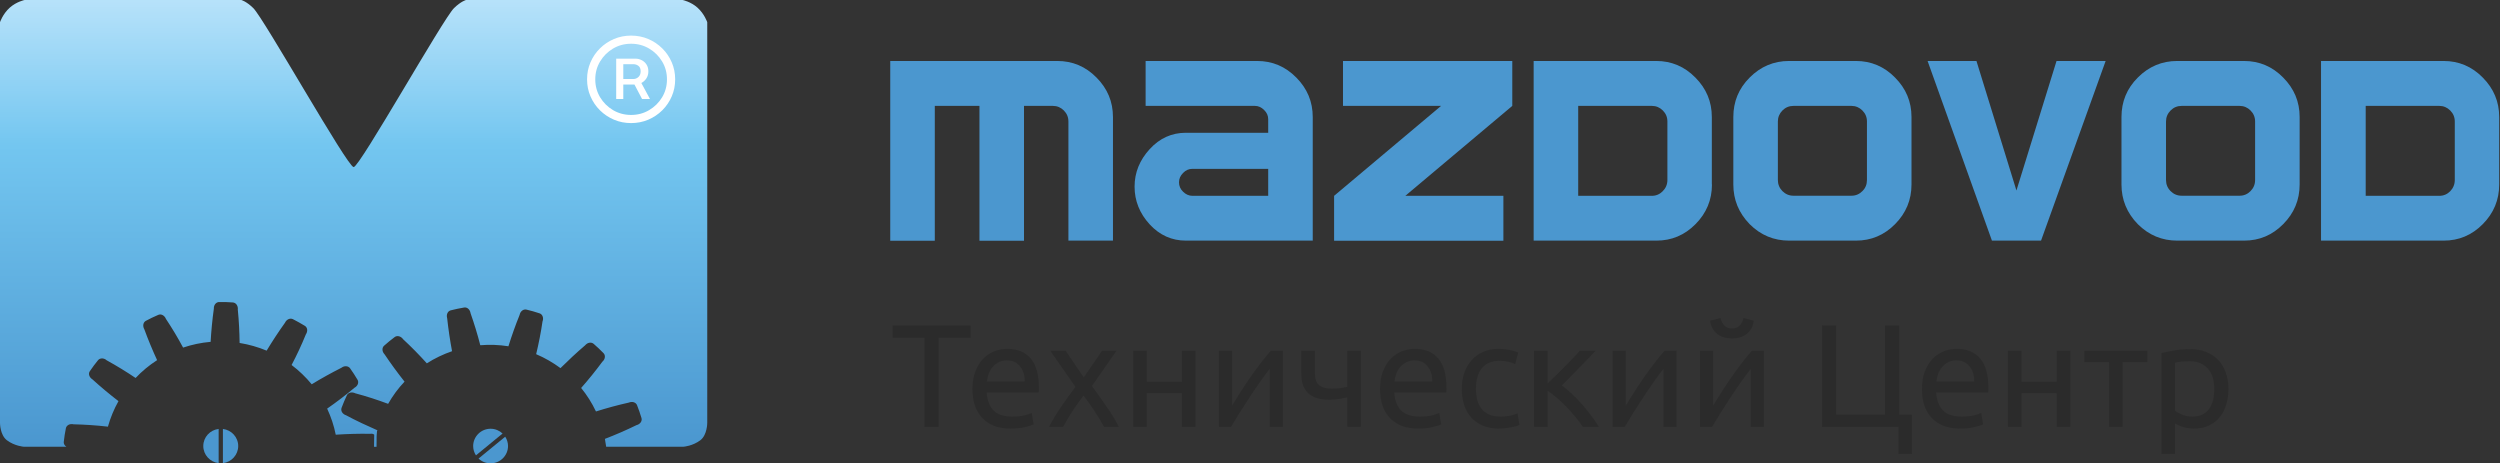
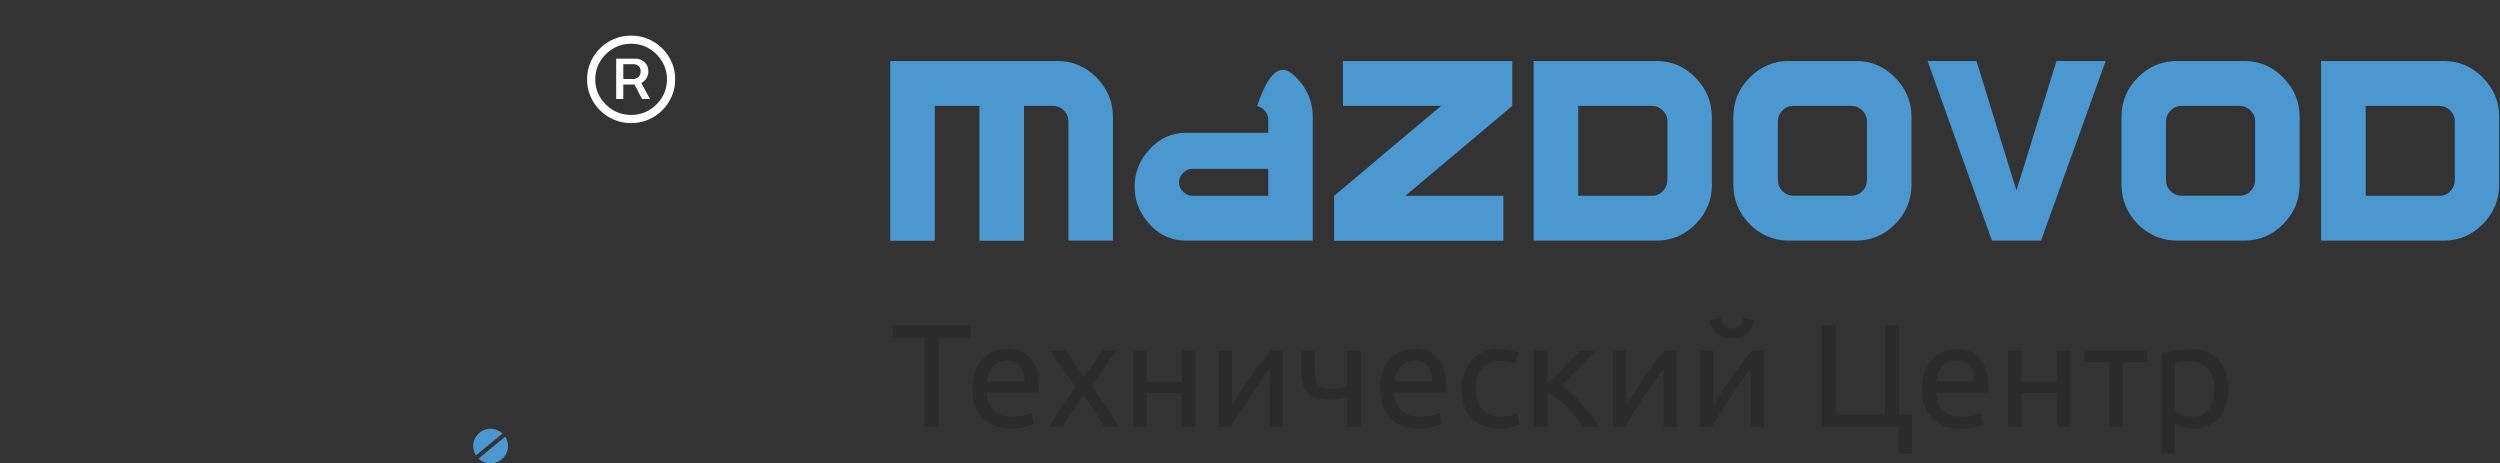
<svg xmlns="http://www.w3.org/2000/svg" width="205" height="38" viewBox="0 0 205 38" fill="none">
  <rect x="0" y="0" width="205" height="38" fill="#333333" stroke="none" />
  <path d="M91.263 19.731H87.61V9.963C87.61 9.606 87.482 9.308 87.236 9.06C86.99 8.812 86.685 8.683 86.34 8.683H83.968V19.741H80.315V8.683H76.653V19.741H73V5H86.695C87.955 5 89.028 5.457 89.914 6.36C90.81 7.263 91.263 8.335 91.263 9.596V19.731Z" fill="#4B97CF" />
-   <path d="M107.645 19.731H97.239C96.087 19.731 95.093 19.285 94.276 18.401C93.449 17.498 93.035 16.465 93.035 15.304C93.035 14.152 93.449 13.13 94.276 12.227C95.093 11.333 96.087 10.887 97.239 10.887H103.993V9.785C103.993 9.487 103.884 9.239 103.658 9.02C103.441 8.802 103.195 8.683 102.9 8.683H93.941V5H103.087C104.337 5 105.41 5.457 106.297 6.36C107.192 7.263 107.645 8.335 107.645 9.596V19.731ZM103.993 16.058V13.845H97.781C97.485 13.845 97.229 13.954 97.013 14.182C96.796 14.401 96.678 14.649 96.678 14.947C96.678 15.245 96.786 15.503 97.013 15.721C97.229 15.939 97.495 16.058 97.781 16.058H103.993Z" fill="#4B97CF" />
+   <path d="M107.645 19.731H97.239C96.087 19.731 95.093 19.285 94.276 18.401C93.449 17.498 93.035 16.465 93.035 15.304C93.035 14.152 93.449 13.13 94.276 12.227C95.093 11.333 96.087 10.887 97.239 10.887H103.993V9.785C103.993 9.487 103.884 9.239 103.658 9.02C103.441 8.802 103.195 8.683 102.9 8.683H93.941H103.087C104.337 5 105.41 5.457 106.297 6.36C107.192 7.263 107.645 8.335 107.645 9.596V19.731ZM103.993 16.058V13.845H97.781C97.485 13.845 97.229 13.954 97.013 14.182C96.796 14.401 96.678 14.649 96.678 14.947C96.678 15.245 96.786 15.503 97.013 15.721C97.229 15.939 97.495 16.058 97.781 16.058H103.993Z" fill="#4B97CF" />
  <path d="M124.007 8.683L115.235 16.058H123.278V19.741H109.396V16.058L118.168 8.683H110.125V5H124.007V8.683Z" fill="#4B97CF" />
  <path d="M140.38 15.125C140.38 16.396 139.927 17.478 139.031 18.381C138.135 19.285 137.072 19.731 135.821 19.731H125.76V5H135.812C137.062 5 138.135 5.457 139.021 6.36C139.917 7.263 140.37 8.335 140.37 9.596V15.125H140.38ZM136.727 14.758V9.963C136.727 9.606 136.599 9.308 136.353 9.06C136.107 8.812 135.802 8.683 135.457 8.683H129.412V16.058H135.447C135.802 16.058 136.097 15.929 136.343 15.681C136.599 15.423 136.727 15.115 136.727 14.758Z" fill="#4B97CF" />
  <path d="M156.743 15.125C156.743 16.396 156.29 17.478 155.394 18.381C154.498 19.285 153.435 19.731 152.185 19.731H146.701C145.46 19.731 144.377 19.285 143.472 18.381C142.576 17.458 142.133 16.376 142.133 15.125V9.596C142.133 8.335 142.576 7.253 143.472 6.36C144.368 5.457 145.451 5 146.701 5H152.185C153.435 5 154.508 5.457 155.394 6.36C156.29 7.263 156.743 8.335 156.743 9.596V15.125ZM153.09 14.758V9.963C153.09 9.606 152.962 9.308 152.716 9.06C152.47 8.812 152.165 8.683 151.82 8.683H147.065C146.711 8.683 146.406 8.812 146.159 9.06C145.913 9.308 145.785 9.616 145.785 9.963V14.758C145.785 15.115 145.913 15.423 146.159 15.671C146.406 15.919 146.711 16.049 147.065 16.049H151.82C152.175 16.049 152.47 15.919 152.716 15.671C152.972 15.423 153.09 15.115 153.09 14.758Z" fill="#4B97CF" />
  <path d="M172.663 5L167.366 19.731H163.339L158.062 5H162.069L165.348 15.622L168.636 5H172.663Z" fill="#4B97CF" />
  <path d="M188.571 15.125C188.571 16.396 188.118 17.478 187.222 18.381C186.326 19.285 185.263 19.731 184.013 19.731H178.529C177.289 19.731 176.206 19.285 175.3 18.381C174.404 17.458 173.961 16.376 173.961 15.125V9.596C173.961 8.335 174.404 7.253 175.3 6.36C176.196 5.457 177.279 5 178.529 5H184.013C185.263 5 186.336 5.457 187.222 6.36C188.118 7.263 188.571 8.335 188.571 9.596V15.125ZM184.919 14.758V9.963C184.919 9.606 184.791 9.308 184.544 9.06C184.298 8.812 183.993 8.683 183.649 8.683H178.893C178.539 8.683 178.234 8.812 177.988 9.06C177.741 9.308 177.613 9.616 177.613 9.963V14.758C177.613 15.115 177.741 15.423 177.988 15.671C178.234 15.919 178.539 16.049 178.893 16.049H183.649C184.003 16.049 184.298 15.919 184.544 15.671C184.791 15.423 184.919 15.115 184.919 14.758Z" fill="#4B97CF" />
  <path d="M204.934 15.125C204.934 16.396 204.482 17.478 203.586 18.381C202.69 19.285 201.626 19.731 200.376 19.731H190.324V5H200.376C201.626 5 202.7 5.457 203.586 6.36C204.482 7.263 204.934 8.335 204.934 9.596V15.125ZM201.292 14.758V9.963C201.292 9.606 201.164 9.308 200.918 9.06C200.671 8.812 200.366 8.683 200.022 8.683H193.987V16.058H200.022C200.376 16.058 200.671 15.929 200.918 15.681C201.164 15.423 201.292 15.115 201.292 14.758Z" fill="#4B97CF" />
  <g clip-path="url(#clip0_543_24573)">
-     <path fill-rule="evenodd" clip-rule="evenodd" d="M16.67 36.573C16.67 37.301 17.226 37.892 17.93 37.977V35.174C17.226 35.253 16.67 35.845 16.67 36.573Z" fill="#4B97CF" />
-     <path fill-rule="evenodd" clip-rule="evenodd" d="M18.279 35.174V37.977C18.984 37.892 19.528 37.301 19.534 36.578C19.534 35.851 18.984 35.259 18.279 35.174Z" fill="#4B97CF" />
    <path fill-rule="evenodd" clip-rule="evenodd" d="M41.211 35.549C40.953 35.31 40.609 35.157 40.231 35.157C39.44 35.157 38.805 35.794 38.799 36.573C38.799 36.857 38.885 37.119 39.028 37.34L39.962 36.573L41.211 35.549Z" fill="#4B97CF" />
    <path fill-rule="evenodd" clip-rule="evenodd" d="M41.428 35.81L40.495 36.573L39.24 37.602C39.498 37.846 39.842 37.994 40.225 37.994C41.016 37.994 41.658 37.357 41.658 36.573C41.658 36.294 41.572 36.032 41.428 35.81Z" fill="#4B97CF" />
-     <path d="M30.922 35.31C30.922 35.304 30.979 35.299 30.979 35.299C30.114 34.918 29.209 34.502 28.378 34.053C28.235 34.008 28.121 33.917 28.052 33.809C27.983 33.701 27.966 33.57 28.006 33.45C28.138 33.098 28.281 32.757 28.442 32.415C28.493 32.302 28.602 32.222 28.728 32.194C28.854 32.165 28.997 32.182 29.135 32.251C30.051 32.495 30.945 32.785 31.827 33.115C32.205 32.45 32.658 31.835 33.173 31.295C32.6 30.573 32.05 29.822 31.535 29.055C31.432 28.946 31.369 28.816 31.363 28.685C31.357 28.56 31.397 28.435 31.495 28.349C31.775 28.099 32.068 27.86 32.365 27.638C32.468 27.564 32.595 27.542 32.721 27.576C32.847 27.61 32.967 27.69 33.053 27.815C33.734 28.446 34.382 29.106 35.001 29.794C35.648 29.379 36.341 29.049 37.068 28.799C36.902 27.906 36.765 27.002 36.667 26.092C36.627 25.949 36.633 25.802 36.685 25.688C36.736 25.568 36.834 25.483 36.954 25.449C37.321 25.358 37.687 25.278 38.059 25.216C38.185 25.193 38.312 25.239 38.403 25.324C38.501 25.409 38.564 25.54 38.587 25.688C38.89 26.552 39.159 27.428 39.383 28.309C40.139 28.247 40.912 28.27 41.691 28.395C41.961 27.53 42.264 26.672 42.608 25.824C42.636 25.676 42.711 25.551 42.814 25.472C42.917 25.392 43.043 25.358 43.163 25.386C43.53 25.472 43.891 25.574 44.246 25.694C44.366 25.733 44.458 25.83 44.498 25.949C44.544 26.069 44.544 26.217 44.487 26.353C44.355 27.263 44.177 28.156 43.965 29.043C44.687 29.35 45.352 29.737 45.959 30.186C46.606 29.544 47.276 28.918 47.975 28.321C48.073 28.207 48.193 28.128 48.325 28.105C48.451 28.082 48.577 28.11 48.674 28.19C48.961 28.435 49.23 28.696 49.493 28.963C49.579 29.055 49.614 29.18 49.596 29.305C49.579 29.43 49.511 29.561 49.396 29.657C48.846 30.402 48.262 31.125 47.654 31.813C48.136 32.404 48.542 33.052 48.869 33.74C49.751 33.462 50.651 33.217 51.561 33.013C51.699 32.956 51.848 32.944 51.968 32.984C52.088 33.024 52.191 33.104 52.237 33.223C52.375 33.57 52.495 33.922 52.604 34.286C52.638 34.406 52.61 34.537 52.535 34.639C52.461 34.741 52.34 34.827 52.191 34.861C51.344 35.276 50.479 35.651 49.602 35.987C49.642 36.197 49.677 36.413 49.705 36.63H56.064C56.064 36.63 56.803 36.573 57.427 36.101C58 35.668 57.994 34.673 57.994 34.673V1.82C57.994 1.82 57.765 1.137 57.192 0.626C56.642 0.136 55.978 0 55.978 0H38.214C38.214 0 37.807 0.102 37.229 0.665C36.358 1.501 29.501 13.688 29.003 13.7H28.997C28.493 13.694 21.636 1.507 20.771 0.665C20.193 0.102 19.786 0 19.786 0H2.016C2.016 0 1.352 0.136 0.802 0.626C0.229 1.137 2.20241e-06 1.82 2.20241e-06 1.82V34.673C2.20241e-06 34.673 -0.006 35.668 0.567 36.101C1.192 36.573 1.93 36.63 1.93 36.63H5.442C5.408 36.607 5.379 36.59 5.356 36.561C5.264 36.47 5.213 36.351 5.23 36.226C5.27 35.856 5.327 35.486 5.402 35.117C5.425 34.992 5.511 34.895 5.625 34.832C5.74 34.776 5.883 34.758 6.032 34.793C6.977 34.815 7.922 34.878 8.85 34.986C9.057 34.247 9.349 33.547 9.715 32.893C8.982 32.33 8.266 31.733 7.579 31.108C7.453 31.028 7.361 30.914 7.321 30.795C7.281 30.675 7.292 30.544 7.367 30.436C7.579 30.124 7.802 29.828 8.037 29.538C8.117 29.441 8.237 29.39 8.369 29.39C8.495 29.39 8.633 29.441 8.747 29.544C9.561 29.993 10.351 30.476 11.119 30.994C11.646 30.436 12.236 29.947 12.883 29.532C12.499 28.702 12.15 27.86 11.835 27.002C11.76 26.871 11.732 26.729 11.755 26.603C11.778 26.478 11.846 26.37 11.961 26.308C12.293 26.131 12.631 25.966 12.98 25.819C13.095 25.767 13.227 25.779 13.341 25.841C13.456 25.904 13.553 26.012 13.605 26.148C14.115 26.916 14.585 27.701 15.014 28.503C15.736 28.258 16.492 28.099 17.271 28.031C17.323 27.127 17.409 26.222 17.535 25.318C17.529 25.17 17.569 25.028 17.649 24.931C17.729 24.829 17.844 24.767 17.97 24.767C18.348 24.761 18.72 24.772 19.099 24.801C19.224 24.812 19.333 24.88 19.408 24.988C19.482 25.096 19.517 25.233 19.5 25.386C19.591 26.302 19.637 27.212 19.648 28.122C20.422 28.247 21.166 28.463 21.865 28.753C22.335 27.974 22.839 27.206 23.372 26.461C23.435 26.325 23.538 26.222 23.658 26.171C23.773 26.12 23.905 26.114 24.019 26.171C24.357 26.342 24.684 26.529 25.004 26.723C25.113 26.791 25.176 26.905 25.188 27.03C25.199 27.155 25.165 27.297 25.079 27.422C24.73 28.281 24.34 29.117 23.91 29.93C24.523 30.391 25.073 30.925 25.56 31.511C26.351 31.028 27.164 30.579 27.995 30.158C28.115 30.067 28.252 30.021 28.384 30.033C28.51 30.038 28.631 30.095 28.705 30.198C28.923 30.505 29.129 30.817 29.318 31.142C29.381 31.25 29.387 31.38 29.341 31.5C29.295 31.619 29.198 31.727 29.066 31.796C28.344 32.404 27.594 32.973 26.826 33.507C27.141 34.184 27.382 34.895 27.531 35.646C28.47 35.583 29.421 35.555 30.366 35.572C30.515 35.549 30.578 35.572 30.687 35.64C30.693 35.646 30.67 36.635 30.67 36.635H30.876C30.876 36.635 30.876 36.157 30.882 35.998C30.865 35.828 30.922 35.31 30.922 35.31Z" fill="url(#paint0_linear_543_24573)" />
    <path d="M50.528 8.12V4.811H52.126C52.295 4.811 52.458 4.852 52.614 4.932C52.774 5.01 52.905 5.127 53.007 5.282C53.112 5.435 53.165 5.623 53.165 5.847C53.165 6.071 53.111 6.265 53.002 6.43C52.897 6.591 52.761 6.715 52.596 6.802C52.433 6.889 52.265 6.932 52.09 6.932H50.853V6.479H51.937C52.09 6.479 52.227 6.425 52.348 6.318C52.471 6.207 52.533 6.05 52.533 5.847C52.533 5.638 52.471 5.488 52.348 5.399C52.227 5.309 52.095 5.264 51.95 5.264H51.11V8.12H50.528ZM52.469 6.582L53.3 8.12H52.65L51.842 6.582H52.469ZM51.752 10.093C51.252 10.093 50.783 10 50.347 9.815C49.91 9.629 49.527 9.372 49.195 9.044C48.864 8.715 48.605 8.334 48.419 7.9C48.232 7.467 48.139 7.002 48.139 6.506C48.139 6.01 48.232 5.545 48.419 5.112C48.605 4.678 48.864 4.297 49.195 3.969C49.527 3.64 49.91 3.383 50.347 3.197C50.783 3.012 51.252 2.919 51.752 2.919C52.251 2.919 52.719 3.012 53.156 3.197C53.593 3.383 53.976 3.64 54.307 3.969C54.639 4.297 54.898 4.678 55.084 5.112C55.271 5.545 55.364 6.01 55.364 6.506C55.364 7.002 55.271 7.467 55.084 7.9C54.898 8.334 54.639 8.715 54.307 9.044C53.976 9.372 53.593 9.629 53.156 9.815C52.719 10 52.251 10.093 51.752 10.093ZM51.752 9.425C52.293 9.425 52.786 9.293 53.228 9.03C53.674 8.767 54.029 8.416 54.294 7.977C54.559 7.534 54.691 7.044 54.691 6.506C54.691 5.968 54.559 5.479 54.294 5.04C54.029 4.598 53.674 4.245 53.228 3.982C52.786 3.719 52.293 3.587 51.752 3.587C51.209 3.587 50.716 3.719 50.27 3.982C49.828 4.245 49.474 4.598 49.209 5.04C48.944 5.479 48.812 5.968 48.812 6.506C48.812 7.044 48.944 7.534 49.209 7.977C49.474 8.416 49.828 8.767 50.27 9.03C50.716 9.293 51.209 9.425 51.752 9.425Z" fill="white" />
  </g>
  <path opacity="0.8" d="M79.588 26.684V27.692H76.972V35H75.808V27.692H73.192V26.684H79.588ZM79.741 31.892C79.741 31.34 79.821 30.86 79.981 30.452C80.141 30.036 80.353 29.692 80.617 29.42C80.881 29.148 81.185 28.944 81.529 28.808C81.873 28.672 82.225 28.604 82.585 28.604C83.425 28.604 84.069 28.868 84.517 29.396C84.965 29.916 85.189 30.712 85.189 31.784C85.189 31.832 85.189 31.896 85.189 31.976C85.189 32.048 85.185 32.116 85.177 32.18H80.905C80.953 32.828 81.141 33.32 81.469 33.656C81.797 33.992 82.309 34.16 83.005 34.16C83.397 34.16 83.725 34.128 83.989 34.064C84.261 33.992 84.465 33.924 84.601 33.86L84.757 34.796C84.621 34.868 84.381 34.944 84.037 35.024C83.701 35.104 83.317 35.144 82.885 35.144C82.341 35.144 81.869 35.064 81.469 34.904C81.077 34.736 80.753 34.508 80.497 34.22C80.241 33.932 80.049 33.592 79.921 33.2C79.801 32.8 79.741 32.364 79.741 31.892ZM84.025 31.28C84.033 30.776 83.905 30.364 83.641 30.044C83.385 29.716 83.029 29.552 82.573 29.552C82.317 29.552 82.089 29.604 81.889 29.708C81.697 29.804 81.533 29.932 81.397 30.092C81.261 30.252 81.153 30.436 81.073 30.644C81.001 30.852 80.953 31.064 80.929 31.28H84.025ZM90.524 35C90.436 34.824 90.328 34.628 90.2 34.412C90.072 34.196 89.932 33.976 89.78 33.752C89.628 33.52 89.472 33.292 89.312 33.068C89.152 32.844 88.996 32.632 88.844 32.432C88.692 32.632 88.536 32.848 88.376 33.08C88.216 33.304 88.06 33.532 87.908 33.764C87.764 33.988 87.628 34.208 87.5 34.424C87.372 34.64 87.264 34.832 87.176 35H86.024C86.304 34.456 86.636 33.904 87.02 33.344C87.412 32.776 87.8 32.236 88.184 31.724L86.12 28.76H87.38L88.868 30.944L90.368 28.76H91.556L89.54 31.652C89.924 32.172 90.316 32.724 90.716 33.308C91.124 33.884 91.468 34.448 91.748 35H90.524ZM98.033 35H96.917V32.24H94.037V35H92.921V28.76H94.037V31.304H96.917V28.76H98.033V35ZM105.196 28.76V35H104.116V30.248C103.876 30.552 103.612 30.908 103.324 31.316C103.036 31.724 102.748 32.148 102.46 32.588C102.172 33.02 101.896 33.448 101.632 33.872C101.368 34.296 101.14 34.672 100.948 35H99.952V28.76H101.032V33.248C101.24 32.904 101.476 32.528 101.74 32.12C102.004 31.704 102.276 31.296 102.556 30.896C102.844 30.488 103.128 30.1 103.408 29.732C103.696 29.356 103.964 29.032 104.212 28.76H105.196ZM107.82 28.76V30.596C107.82 31.068 107.94 31.4 108.18 31.592C108.42 31.776 108.748 31.868 109.164 31.868C109.468 31.868 109.72 31.852 109.92 31.82C110.128 31.788 110.312 31.752 110.472 31.712V28.76H111.588V35H110.472V32.576C110.408 32.592 110.324 32.612 110.22 32.636C110.116 32.66 109.996 32.684 109.86 32.708C109.732 32.724 109.596 32.74 109.452 32.756C109.308 32.772 109.168 32.78 109.032 32.78C108.688 32.78 108.372 32.744 108.084 32.672C107.804 32.6 107.56 32.48 107.352 32.312C107.152 32.144 106.992 31.924 106.872 31.652C106.76 31.372 106.704 31.024 106.704 30.608V28.76H107.82ZM113.163 31.892C113.163 31.34 113.243 30.86 113.403 30.452C113.563 30.036 113.775 29.692 114.039 29.42C114.303 29.148 114.607 28.944 114.951 28.808C115.295 28.672 115.647 28.604 116.007 28.604C116.847 28.604 117.491 28.868 117.939 29.396C118.387 29.916 118.611 30.712 118.611 31.784C118.611 31.832 118.611 31.896 118.611 31.976C118.611 32.048 118.607 32.116 118.599 32.18H114.327C114.375 32.828 114.563 33.32 114.891 33.656C115.219 33.992 115.731 34.16 116.427 34.16C116.819 34.16 117.147 34.128 117.411 34.064C117.683 33.992 117.887 33.924 118.023 33.86L118.179 34.796C118.043 34.868 117.803 34.944 117.459 35.024C117.123 35.104 116.739 35.144 116.307 35.144C115.763 35.144 115.291 35.064 114.891 34.904C114.499 34.736 114.175 34.508 113.919 34.22C113.663 33.932 113.471 33.592 113.343 33.2C113.223 32.8 113.163 32.364 113.163 31.892ZM117.447 31.28C117.455 30.776 117.327 30.364 117.063 30.044C116.807 29.716 116.451 29.552 115.995 29.552C115.739 29.552 115.511 29.604 115.311 29.708C115.119 29.804 114.955 29.932 114.819 30.092C114.683 30.252 114.575 30.436 114.495 30.644C114.423 30.852 114.375 31.064 114.351 31.28H117.447ZM122.926 35.144C122.422 35.144 121.978 35.064 121.594 34.904C121.218 34.744 120.898 34.52 120.634 34.232C120.378 33.944 120.186 33.604 120.058 33.212C119.93 32.812 119.866 32.372 119.866 31.892C119.866 31.412 119.934 30.972 120.07 30.572C120.214 30.172 120.414 29.828 120.67 29.54C120.926 29.244 121.238 29.016 121.606 28.856C121.982 28.688 122.398 28.604 122.854 28.604C123.134 28.604 123.414 28.628 123.694 28.676C123.974 28.724 124.242 28.8 124.498 28.904L124.246 29.852C124.078 29.772 123.882 29.708 123.658 29.66C123.442 29.612 123.21 29.588 122.962 29.588C122.338 29.588 121.858 29.784 121.522 30.176C121.194 30.568 121.03 31.14 121.03 31.892C121.03 32.228 121.066 32.536 121.138 32.816C121.218 33.096 121.338 33.336 121.498 33.536C121.666 33.736 121.878 33.892 122.134 34.004C122.39 34.108 122.702 34.16 123.07 34.16C123.366 34.16 123.634 34.132 123.874 34.076C124.114 34.02 124.302 33.96 124.438 33.896L124.594 34.832C124.53 34.872 124.438 34.912 124.318 34.952C124.198 34.984 124.062 35.012 123.91 35.036C123.758 35.068 123.594 35.092 123.418 35.108C123.25 35.132 123.086 35.144 122.926 35.144ZM128.072 31.604C128.32 31.78 128.588 32.004 128.876 32.276C129.164 32.54 129.444 32.828 129.716 33.14C129.996 33.452 130.256 33.772 130.496 34.1C130.736 34.42 130.94 34.72 131.108 35H129.788C129.612 34.728 129.404 34.452 129.164 34.172C128.932 33.884 128.688 33.608 128.432 33.344C128.176 33.08 127.916 32.836 127.652 32.612C127.388 32.388 127.14 32.2 126.908 32.048V35H125.792V28.76H126.908V31.436C127.1 31.252 127.32 31.04 127.568 30.8C127.816 30.552 128.064 30.304 128.312 30.056C128.568 29.8 128.804 29.56 129.02 29.336C129.236 29.104 129.412 28.912 129.548 28.76H130.844C130.668 28.952 130.46 29.172 130.22 29.42C129.988 29.66 129.744 29.908 129.488 30.164C129.24 30.42 128.992 30.676 128.744 30.932C128.496 31.18 128.272 31.404 128.072 31.604ZM137.481 28.76V35H136.401V30.248C136.161 30.552 135.897 30.908 135.609 31.316C135.321 31.724 135.033 32.148 134.745 32.588C134.457 33.02 134.181 33.448 133.917 33.872C133.653 34.296 133.425 34.672 133.233 35H132.237V28.76H133.317V33.248C133.525 32.904 133.761 32.528 134.025 32.12C134.289 31.704 134.561 31.296 134.841 30.896C135.129 30.488 135.413 30.1 135.693 29.732C135.981 29.356 136.249 29.032 136.497 28.76H137.481ZM144.642 28.76V35H143.562V30.248C143.322 30.552 143.058 30.908 142.77 31.316C142.482 31.724 142.194 32.148 141.906 32.588C141.618 33.02 141.342 33.448 141.078 33.872C140.814 34.296 140.586 34.672 140.394 35H139.398V28.76H140.478V33.248C140.686 32.904 140.922 32.528 141.186 32.12C141.45 31.704 141.722 31.296 142.002 30.896C142.29 30.488 142.574 30.1 142.854 29.732C143.142 29.356 143.41 29.032 143.658 28.76H144.642ZM142.026 27.752C141.522 27.752 141.11 27.624 140.79 27.368C140.478 27.112 140.29 26.756 140.226 26.3L141.078 26.072C141.142 26.328 141.25 26.536 141.402 26.696C141.554 26.856 141.762 26.936 142.026 26.936C142.29 26.936 142.498 26.856 142.65 26.696C142.802 26.536 142.91 26.328 142.974 26.072L143.814 26.3C143.75 26.756 143.562 27.112 143.25 27.368C142.938 27.624 142.53 27.752 142.026 27.752ZM155.731 34.004H156.775V37.22H155.671V35H149.407V26.684H150.571V34.004H154.567V26.684H155.731V34.004ZM157.6 31.892C157.6 31.34 157.68 30.86 157.84 30.452C158 30.036 158.212 29.692 158.476 29.42C158.74 29.148 159.044 28.944 159.388 28.808C159.732 28.672 160.084 28.604 160.444 28.604C161.284 28.604 161.928 28.868 162.376 29.396C162.824 29.916 163.048 30.712 163.048 31.784C163.048 31.832 163.048 31.896 163.048 31.976C163.048 32.048 163.044 32.116 163.036 32.18H158.764C158.812 32.828 159 33.32 159.328 33.656C159.656 33.992 160.168 34.16 160.864 34.16C161.256 34.16 161.584 34.128 161.848 34.064C162.12 33.992 162.324 33.924 162.46 33.86L162.616 34.796C162.48 34.868 162.24 34.944 161.896 35.024C161.56 35.104 161.176 35.144 160.744 35.144C160.2 35.144 159.728 35.064 159.328 34.904C158.936 34.736 158.612 34.508 158.356 34.22C158.1 33.932 157.908 33.592 157.78 33.2C157.66 32.8 157.6 32.364 157.6 31.892ZM161.884 31.28C161.892 30.776 161.764 30.364 161.5 30.044C161.244 29.716 160.888 29.552 160.432 29.552C160.176 29.552 159.948 29.604 159.748 29.708C159.556 29.804 159.392 29.932 159.256 30.092C159.12 30.252 159.012 30.436 158.932 30.644C158.86 30.852 158.812 31.064 158.788 31.28H161.884ZM169.763 35H168.647V32.24H165.767V35H164.651V28.76H165.767V31.304H168.647V28.76H169.763V35ZM176.087 28.76V29.696H174.059V35H172.943V29.696H170.915V28.76H176.087ZM181.569 31.892C181.569 31.164 181.389 30.604 181.029 30.212C180.669 29.82 180.189 29.624 179.589 29.624C179.253 29.624 178.989 29.636 178.797 29.66C178.613 29.684 178.465 29.712 178.353 29.744V33.68C178.489 33.792 178.685 33.9 178.941 34.004C179.197 34.108 179.477 34.16 179.781 34.16C180.101 34.16 180.373 34.104 180.597 33.992C180.829 33.872 181.017 33.712 181.161 33.512C181.305 33.304 181.409 33.064 181.473 32.792C181.537 32.512 181.569 32.212 181.569 31.892ZM182.733 31.892C182.733 32.364 182.669 32.8 182.541 33.2C182.421 33.6 182.241 33.944 182.001 34.232C181.761 34.52 181.465 34.744 181.113 34.904C180.769 35.064 180.373 35.144 179.925 35.144C179.565 35.144 179.245 35.096 178.965 35C178.693 34.904 178.489 34.812 178.353 34.724V37.22H177.237V28.952C177.501 28.888 177.829 28.82 178.221 28.748C178.621 28.668 179.081 28.628 179.601 28.628C180.081 28.628 180.513 28.704 180.897 28.856C181.281 29.008 181.609 29.224 181.881 29.504C182.153 29.784 182.361 30.128 182.505 30.536C182.657 30.936 182.733 31.388 182.733 31.892Z" fill="#2A2A2A" />
  <defs>
    <linearGradient id="paint0_linear_543_24573" x1="28.999" y1="41.171" x2="28.999" y2="-0.054" gradientUnits="userSpaceOnUse">
      <stop stop-color="#438EC9" />
      <stop offset="0.709" stop-color="#73C6F0" />
      <stop offset="1" stop-color="#B7E2FA" />
    </linearGradient>
    <clipPath id="clip0_543_24573">
      <rect width="58" height="38" fill="white" />
    </clipPath>
  </defs>
</svg>